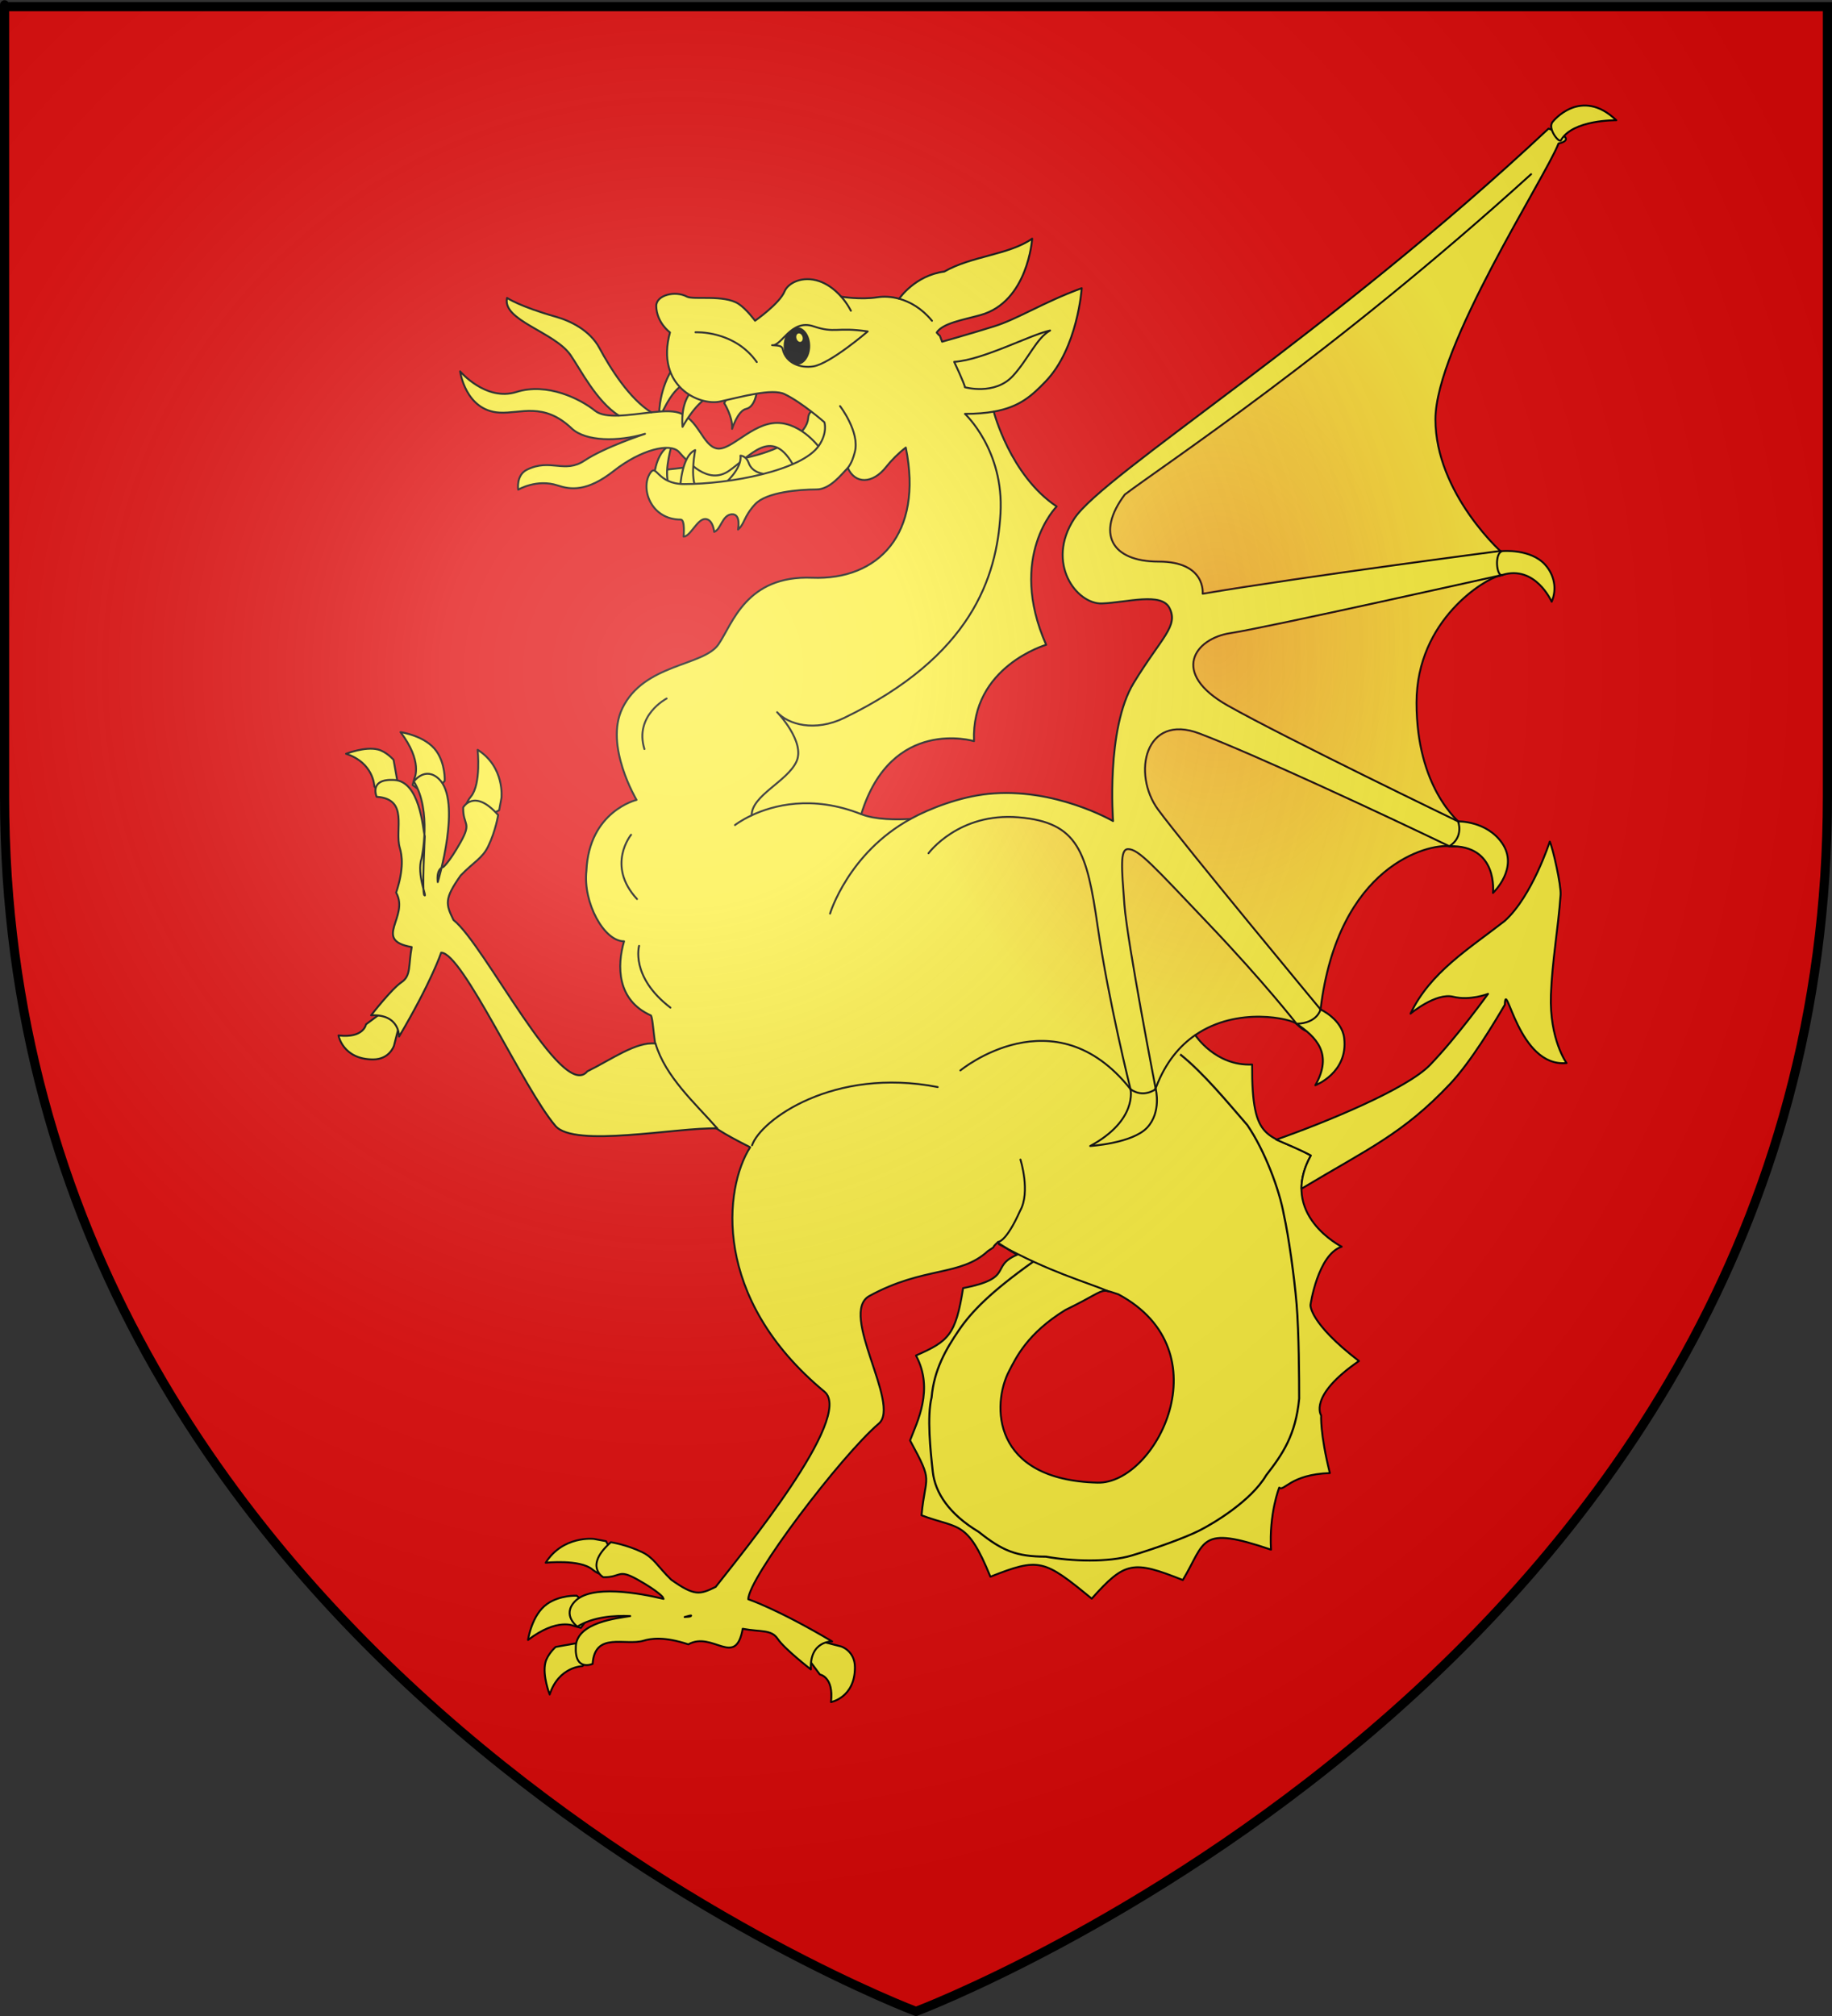
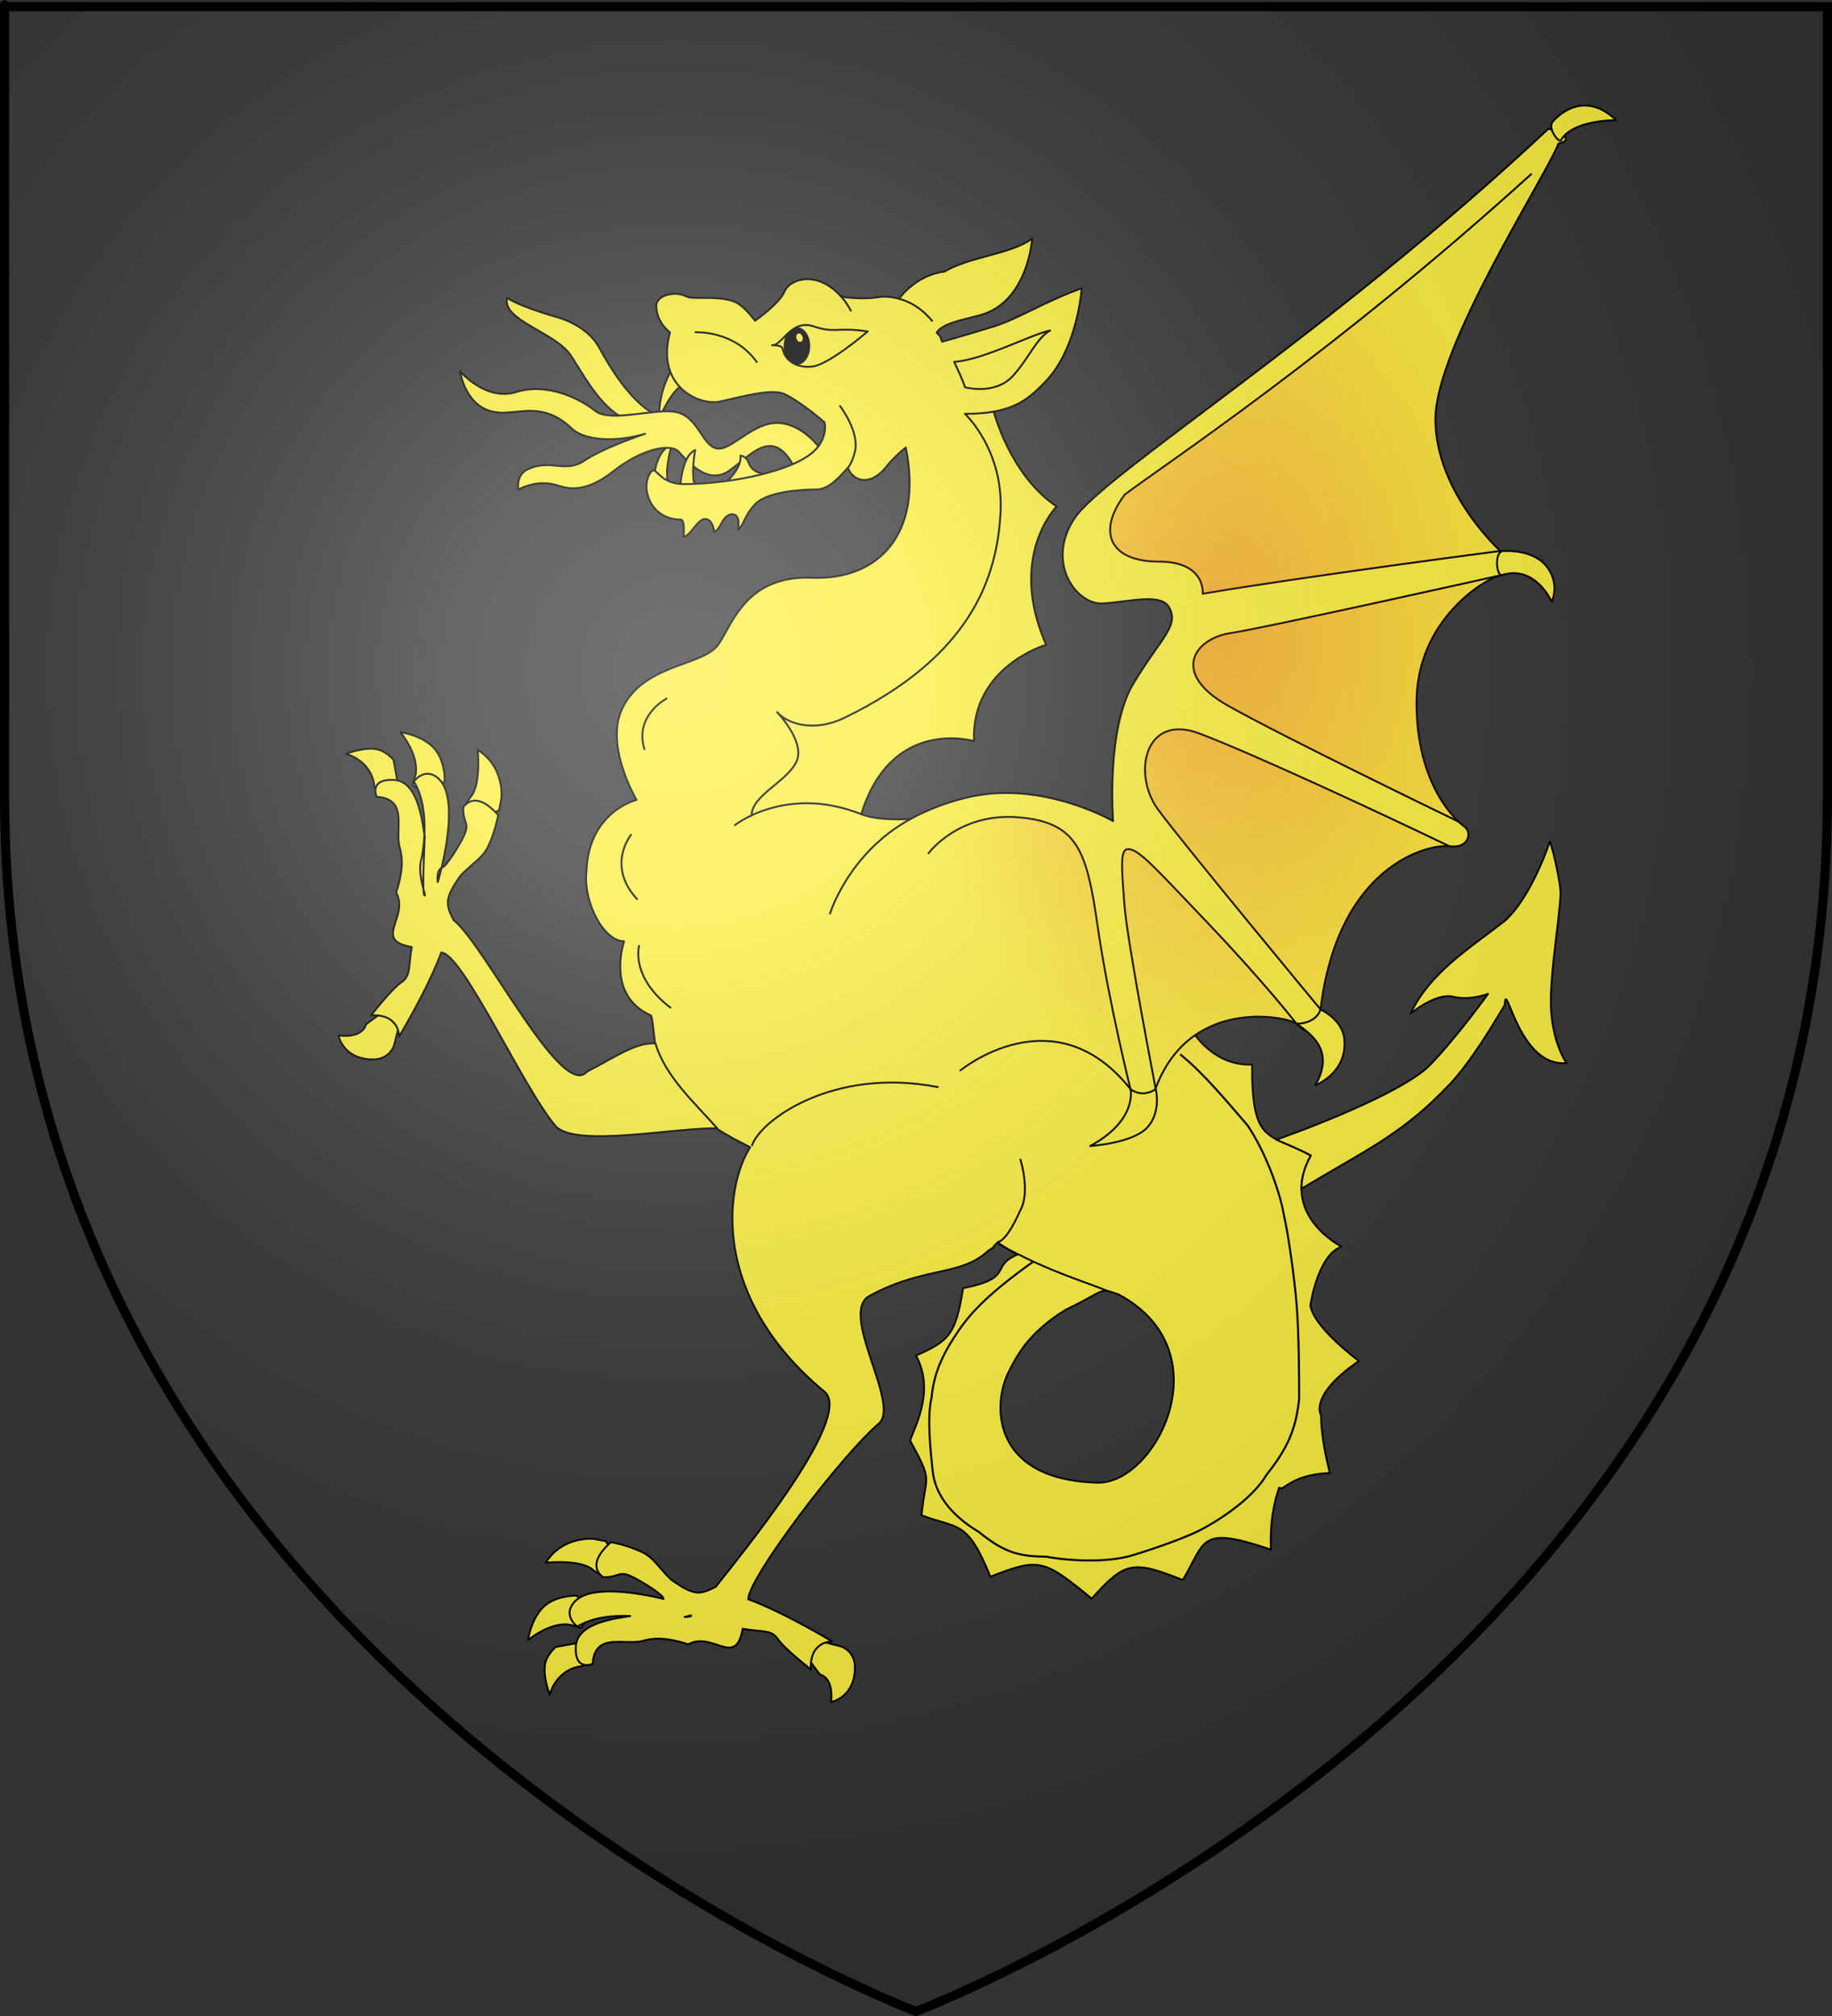
<svg xmlns="http://www.w3.org/2000/svg" xmlns:ns1="http://sodipodi.sourceforge.net/DTD/sodipodi-0.dtd" xmlns:ns2="http://www.inkscape.org/namespaces/inkscape" xmlns:ns4="http://ns.adobe.com/AdobeIllustrator/10.0/" xmlns:xlink="http://www.w3.org/1999/xlink" height="660" width="600" version="1.0" id="svg2" ns1:version="0.32" ns2:version="0.45.1" ns1:docname="Blason_ville_fr_Pérouges_(Ain).svg" ns1:docbase="\Users\Augustin\Documents\heral\communes\Ain" ns2:export-filename="/Users/Augustin/Documents/temp/tyty.png" ns2:export-xdpi="144" ns2:export-ydpi="144" ns2:output_extension="org.inkscape.output.svg.inkscape">
  <rect width="100%" height="100%" fill="#333333" stroke="none" />
  <ns1:namedview ns2:window-height="712" ns2:window-width="1024" ns2:pageshadow="2" ns2:pageopacity="0.0" guidetolerance="10.0" gridtolerance="10.0" objecttolerance="10.0" borderopacity="1.0" bordercolor="#666666" pagecolor="#ffffff" id="base" showgrid="false" height="660px" ns2:zoom="0.44547727" ns2:cx="203.55517" ns2:cy="388.25249" ns2:window-x="184" ns2:window-y="-8" ns2:current-layer="layer4" />
  <desc id="desc4">Flag of Canton of Valais (Wallis)</desc>
  <defs id="defs6">
    <linearGradient id="linearGradient2893">
      <stop style="stop-color:white;stop-opacity:0.314;" offset="0" id="stop2895" />
      <stop id="stop2897" offset="0.19" style="stop-color:white;stop-opacity:0.251;" />
      <stop style="stop-color:#6b6b6b;stop-opacity:0.125;" offset="0.6" id="stop2901" />
      <stop style="stop-color:black;stop-opacity:0.125;" offset="1" id="stop2899" />
    </linearGradient>
    <radialGradient ns2:collect="always" xlink:href="#linearGradient2893" id="radialGradient3163" gradientUnits="userSpaceOnUse" gradientTransform="matrix(1.353,0,0,1.349,-77.629,-85.747)" cx="221.445" cy="226.331" fx="221.445" fy="226.331" r="300" />
    <linearGradient id="linearGradient4050">
      <stop id="stop4052" offset="0" style="stop-color:#e80000;stop-opacity:0.276;" />
      <stop id="stop4054" offset="1" style="stop-color:red;stop-opacity:0;" />
    </linearGradient>
    <radialGradient ns2:collect="always" xlink:href="#linearGradient4050" id="radialGradient5462" gradientUnits="userSpaceOnUse" gradientTransform="matrix(2.015,0,0,2.932,-839.917,-1201.384)" cx="165.666" cy="433.922" fx="165.666" fy="433.922" r="86.885" />
  </defs>
  <g ns2:groupmode="layer" id="layer3" ns2:label="Fond écu" style="display:inline" ns1:insensitive="true">
-     <path id="path2855" style="fill:#e20909;fill-opacity:1;fill-rule:evenodd;stroke:none;stroke-width:1px;stroke-linecap:butt;stroke-linejoin:miter;stroke-opacity:1" d="M 300,658.5 C 300,658.5 598.5,546.18 598.5,260.728 C 598.5,-24.723 598.5,2.176 598.5,2.176 L 1.5,2.176 L 1.5,260.728 C 1.5,546.18 300,658.5 300,658.5 z " ns1:nodetypes="cccccc" />
-   </g>
+     </g>
  <g ns2:groupmode="layer" id="layer4" ns2:label="Meubles">
    <g id="g5513" transform="matrix(-0.588,0,0,0.588,100.927,165.192)">
      <path id="path7241" d="M -276.202,639.514 L -285.024,651.383 C -285.024,651.383 -292.869,652.605 -291.202,666.726 C -291.202,666.726 -304.536,664.314 -304.536,647.435 C -304.536,638.134 -296.865,635.77 -296.865,635.77 L -285.869,632.967 L -276.202,639.514 z " ns4:knockout="Off" style="fill:#fcef3c;stroke:#000000;stroke-width:1.062;stroke-linecap:round;stroke-linejoin:round;stroke-miterlimit:4;stroke-dasharray:none" />
      <path id="path7243" d="M -158.245,641.963 L -152.715,646.738 C -152.715,646.738 -139.59,646.921 -134.516,662.518 C -134.516,662.518 -130.374,652.003 -132.125,644.776 C -133.267,640.057 -137.869,636.022 -137.869,636.022 L -148.537,634.116 L -155.544,636.395 L -158.245,641.963 z " ns4:knockout="Off" style="fill:#fcef3c;stroke:#000000;stroke-width:1.062;stroke-linecap:round;stroke-linejoin:round;stroke-miterlimit:4;stroke-dasharray:none" />
      <path id="path7245" d="M -165.908,577.152 L -159.106,575.883 C -159.106,575.883 -141.911,573.905 -132.302,589.144 C -132.302,589.144 -151.285,587.103 -158.285,592.876 C -165.283,598.649 -167.715,593.718 -167.715,593.718 L -168.782,582.63 L -165.908,577.152 z " ns4:knockout="Off" style="fill:#fcef3c;stroke:#000000;stroke-width:1.062;stroke-linecap:round;stroke-linejoin:round;stroke-miterlimit:4;stroke-dasharray:none" />
      <path id="path7247" d="M -122.467,632.145 C -122.467,632.145 -124.414,618.187 -133.083,612.093 C -140.254,607.051 -149.575,607.496 -149.575,607.496 L -156.711,613.919 L -154.425,622.012 L -151.884,625.404 L -148.085,624.355 C -148.084,624.355 -138.845,619.615 -122.467,632.145 z " ns4:knockout="Off" style="fill:#fcef3c;stroke:#000000;stroke-width:1.062;stroke-linecap:round;stroke-linejoin:round;stroke-miterlimit:4;stroke-dasharray:none" />
-       <path id="path7249" d="M -192.368,-18.726 C -192.368,-18.726 -228.267,-22.045 -247.239,-26.87 C -266.21,-31.695 -277.885,-40.14 -278.469,-47.982 C -279.053,-55.824 -287.808,-50.998 -287.808,-50.998 L -293.938,-42.252 L -284.014,-19.33 L -242.277,-6.965 L -206.086,-3.948 L -192.951,-11.79 L -192.368,-18.726 z " ns4:knockout="Off" style="fill:#fcef3c;stroke:#000000;stroke-width:1.062;stroke-linecap:round;stroke-linejoin:round;stroke-miterlimit:4;stroke-dasharray:none" />
      <path id="path7251" d="M -192.843,-17.054 C -192.843,-17.054 -194.252,-30.708 -202.533,-33.256 C -202.533,-33.256 -198.481,-19.967 -200.418,-12.684 C -202.216,-5.931 -198.833,-11.409 -198.833,-11.409 L -192.843,-17.054 z " ns4:knockout="Off" style="fill:#fcef3c;stroke:#000000;stroke-width:1.062;stroke-linecap:round;stroke-linejoin:round;stroke-miterlimit:4;stroke-dasharray:none" />
      <path id="path7253" d="M -202.709,-75.31 C -202.709,-75.31 -194.958,-64.024 -195.486,-47.457 C -195.486,-47.457 -201.828,-63.66 -209.052,-66.754 L -202.709,-75.31 z " ns4:knockout="Off" style="fill:#fcef3c;stroke:#000000;stroke-width:1.062;stroke-linecap:round;stroke-linejoin:round;stroke-miterlimit:4;stroke-dasharray:none" />
      <path id="path7255" d="M -269.68,-22.828 C -257.909,-43.1 -246.14,-26.883 -234.369,-18.774 C -222.599,-10.666 -211.482,-23.842 -206.577,-29.248 C -201.672,-34.655 -185.326,-30.599 -170.286,-18.774 C -155.246,-6.949 -146.091,-8.3 -138.898,-10.666 C -127.319,-14.472 -116.992,-8.301 -116.992,-8.301 C -116.992,-8.301 -115.684,-16.41 -121.896,-19.451 C -135.021,-25.875 -142.821,-17.087 -153.939,-24.518 C -165.055,-31.952 -187.615,-39.386 -187.615,-39.386 C -172.902,-34.994 -154.593,-34.994 -146.746,-42.426 C -131.052,-57.291 -118.3,-50.534 -106.532,-51.209 C -87.572,-52.297 -84.626,-74.185 -84.626,-74.185 C -84.626,-74.185 -99.012,-57.291 -116.014,-62.697 C -133.015,-68.103 -151.45,-58.954 -159.825,-52.223 C -162.716,-49.9 -167.515,-49.348 -173.047,-49.54 C -160.487,-57.576 -151.816,-75.038 -146.093,-83.306 C -137.227,-96.118 -107.839,-102.566 -110.781,-115.067 C -110.781,-115.067 -117.647,-110.337 -137.917,-104.592 C -146.121,-102.268 -156.942,-97.056 -162.281,-87.085 C -168.127,-76.174 -178.985,-58.785 -191.146,-51.367 C -197.095,-52.016 -202.55,-52.333 -206.25,-51.209 C -217.367,-47.83 -219.656,-32.965 -227.503,-31.276 C -235.349,-29.587 -247.119,-45.465 -261.179,-45.465 C -275.238,-45.465 -285.374,-30.937 -285.374,-30.937 L -280.773,-23.757 L -271.358,-20.819 L -269.68,-22.828 z " ns4:knockout="Off" style="fill:#fcef3c;stroke:#000000;stroke-width:1.062;stroke-linecap:round;stroke-linejoin:round;stroke-miterlimit:4;stroke-dasharray:none" />
      <path id="path7257" d="M -207.289,-10.319 C -207.289,-10.319 -208.171,-27.25 -215.57,-30.344 C -215.57,-30.344 -212.928,-16.873 -215.57,-10.319 L -209.052,-9.044 L -207.289,-10.319 z " ns4:knockout="Off" style="fill:#fcef3c;stroke:#000000;stroke-width:1.062;stroke-linecap:round;stroke-linejoin:round;stroke-miterlimit:4;stroke-dasharray:none" />
      <path id="path7259" d="M -231.778,-11.411 C -231.778,-11.411 -241.819,-19.968 -240.762,-27.25 C -240.762,-27.25 -243.933,-27.25 -245.342,-23.246 C -247.421,-17.337 -254.328,-17.056 -254.328,-17.056 L -250.629,-12.14 L -231.778,-11.411 z " ns4:knockout="Off" style="fill:#fcef3c;stroke:#000000;stroke-width:1.062;stroke-linecap:round;stroke-linejoin:round;stroke-miterlimit:4;stroke-dasharray:none" />
-       <path id="path7261" d="M -213.632,-63.114 C -213.632,-63.114 -207.289,-57.47 -208.522,-43.269 C -208.522,-43.269 -215.746,-56.741 -223.144,-59.837 L -219.269,-62.749 L -213.632,-63.114 z " ns4:knockout="Off" style="fill:#fcef3c;stroke:#000000;stroke-width:1.062;stroke-linecap:round;stroke-linejoin:round;stroke-miterlimit:4;stroke-dasharray:none" />
-       <path id="path7263" d="M -231.723,-56.494 C -231.723,-56.494 -236.529,-49.026 -236.126,-42.161 C -236.126,-42.161 -239.262,-52.246 -243.924,-53.269 C -248.994,-54.383 -249.884,-62.829 -249.884,-62.829 L -234.983,-61.98 L -231.723,-56.494 z " ns4:knockout="Off" style="fill:#fcef3c;stroke:#000000;stroke-width:1.062;stroke-linecap:round;stroke-linejoin:round;stroke-miterlimit:4;stroke-dasharray:none" />
      <path ns1:nodetypes="cccccccccccccccsccscccscssccsscssccscscsccccscscsccccccccsccsccccccccccsccscccssccccccccccccsccccccccscsscsssccccsscccscc" id="path7265" d="M -690.863,-209.315 C -568.925,-94.944 -442.9,-16.906 -426.724,7.805 C -410.546,32.517 -428.028,55.601 -442.155,55.055 C -456.15,54.515 -475.111,48.707 -479.688,57.491 C -484.987,67.664 -475.247,73.929 -459.772,99.367 C -444.3,124.804 -448.324,176.219 -448.324,176.219 C -448.324,176.219 -415.602,157.219 -378.721,161.076 C -362.94,162.725 -346.192,169.172 -335.498,175.035 C -327.741,175.486 -315.948,175.502 -308.072,172.37 C -306.587,126.215 -364.04,122.593 -364.04,122.593 C -362.366,81.06 -403.508,70.926 -403.508,70.926 C -381.738,21.606 -406.148,1.589 -406.148,1.589 C -380.191,-15.716 -381.885,-51.763 -381.885,-51.763 C -396.458,-54.356 -403.182,-60.732 -410.655,-68.454 C -428.678,-87.081 -430.866,-120.486 -430.866,-120.486 C -409.294,-112.591 -395.508,-103.437 -381.93,-99.195 C -368.353,-94.952 -353.093,-90.679 -353.093,-90.679 C -350.758,-96.513 -353.173,-92.023 -350.088,-95.779 C -353.438,-100.971 -364.371,-102.733 -374.419,-105.502 C -401.029,-112.835 -403.257,-148.061 -403.257,-148.061 C -390.529,-139.063 -369.42,-138.432 -354.322,-129.731 C -337.91,-127.593 -329.171,-114.611 -329.171,-114.611 C -324.704,-115.835 -320.496,-115.958 -317.131,-115.431 C -307.635,-113.944 -296.919,-115.749 -296.919,-115.749 C -292.846,-120.34 -288.609,-123.05 -284.602,-124.407 C -275.357,-127.538 -267.332,-123.468 -265.35,-118.687 C -262.508,-111.834 -248.916,-102.36 -248.916,-102.36 C -248.916,-102.36 -244.11,-108.917 -239.721,-111.764 C -231.561,-117.058 -214.506,-113.882 -210.997,-115.772 C -204.439,-119.304 -193.731,-116.639 -193.881,-110.466 C -194.105,-101.172 -201.529,-95.87 -201.529,-95.87 C -193.317,-65.848 -217.896,-54.846 -229.388,-57.365 C -241.562,-60.033 -258.38,-64.843 -265.372,-61.486 C -275.074,-56.829 -287.541,-45.843 -287.541,-45.843 C -287.541,-45.843 -289.432,-40.163 -284.514,-32.886 C -275.055,-18.885 -234.735,-11.413 -209.472,-11.413 C -194.31,-11.413 -194.129,-22.974 -190.535,-17.607 C -184.85,-9.122 -190.777,8.352 -207.515,8.352 C -210.041,8.352 -209.108,17.825 -209.108,17.825 C -212.898,17.825 -216.682,8.033 -221.103,8.033 C -225.524,8.033 -226.156,15.206 -226.156,15.206 C -229.946,13.9 -230.575,5.741 -235.943,5.414 C -241.311,5.087 -239.425,13.908 -239.425,13.908 C -243.214,10.644 -242.579,6.711 -248.894,-0.142 C -255.21,-6.993 -273.539,-8.407 -283.012,-8.407 C -290.777,-8.407 -297.047,-16.877 -300.583,-20.408 C -304.555,-11.43 -314.336,-11.24 -322.024,-21.068 C -324.69,-24.477 -329.009,-28.835 -332.881,-31.748 C -342.66,16.378 -317.506,42.176 -280.713,40.732 C -243.921,39.288 -236.462,66.252 -228.546,77.803 C -220.136,90.072 -187.099,88.392 -174.989,113.417 C -164.877,134.315 -182.91,164.423 -182.91,164.423 C -182.91,164.423 -156.381,170.724 -154.983,203.931 C -153.008,221.571 -164.799,243.247 -175.945,243.142 C -171.95,256.743 -171.857,275.91 -190.922,284.449 C -192.99,287.897 -191.999,317.419 -203.85,321.884 C -223.416,342.611 -214.774,341.977 -246.185,357.816 C -231.736,380.481 -224.46,441.611 -287.564,493.895 C -304.455,507.89 -240.447,585.304 -226.975,602.603 C -218.141,606.904 -215.255,607.853 -202.189,598.573 C -194.698,591.323 -192.635,586.435 -185.96,583.225 C -177.252,579.037 -168.594,577.715 -168.594,577.715 C -153.447,591.133 -164.383,597.206 -164.383,597.206 C -174.665,597.373 -172.163,592.164 -183.707,598.664 C -195.251,605.163 -197.523,608.319 -197.523,608.319 C -197.626,608.675 -197.775,608.992 -197.955,609.275 C -184.445,606.038 -157.515,601.123 -148.473,610.778 C -141.307,618.43 -149.93,624.714 -149.93,624.714 C -158.732,619.257 -170.432,618.443 -179.382,618.839 C -172.514,620.03 -149.853,622.196 -149.088,635.644 C -148.271,649.989 -158.442,645.458 -158.442,645.458 C -159.667,627.317 -176.614,635.59 -186.848,632.547 C -190.892,631.344 -198.235,630.118 -211.748,634.596 C -225.261,627.002 -238.133,648.043 -242.02,625.92 C -252.432,627.845 -257.943,626.152 -261.617,631.636 C -265.291,637.12 -280.008,648.555 -280.008,648.555 C -279.192,632.521 -291.843,632.957 -291.843,632.957 C -261.307,614.862 -245.138,609.48 -245.138,609.48 C -245.138,597.655 -296.802,529.632 -317.859,511.656 C -330.294,501.041 -295.244,450.092 -312.647,440.588 C -342.945,424.041 -363.234,429.854 -378.607,415.609 C -384.205,411.97 -379.634,414.865 -383.956,410.827 C -389.857,414.562 -390.639,415.124 -390.557,415.108 C -390.269,414.955 -389.655,414.552 -394.881,417.681 C -379.483,424.209 -393.671,430.613 -364.792,436.262 C -360.648,462.485 -356.694,465.775 -338.548,473.766 C -348.69,492.67 -339.125,510.815 -335.248,521.061 C -348.6,545.496 -343.779,539.449 -341.644,562.731 C -362.239,570.569 -366.969,564.932 -379.996,596.933 C -407.132,586.246 -409.723,587.179 -436.443,609.138 C -454.973,588.342 -459.465,587.759 -487.176,598.778 C -500.108,577.227 -495.806,568.099 -536.294,581.859 C -535.134,561.789 -540.869,547.315 -540.869,547.315 C -543.615,549.681 -547.026,539.959 -569.07,539.232 C -563.574,517.211 -564.222,507.125 -564.222,507.125 C -564.222,507.125 -556.801,496.397 -585.275,476.84 C -557.379,455.408 -558.281,445.621 -558.281,445.621 C -558.281,445.621 -562.31,417.612 -575.67,413.172 C -575.67,413.172 -540.19,395.435 -558.488,362.411 C -534.893,349.479 -525.517,356.665 -525.779,311.751 C -505.329,312.735 -494.096,295.379 -494.096,295.379 C -517.778,279.072 -547.942,286.432 -550.52,289.094 C -561.473,300.408 -563.176,286.916 -563.88,281.101 C -573.639,200.317 -624.368,188.793 -635.622,190.246 C -646.876,191.698 -648.284,182.245 -644.066,179.338 C -639.847,176.43 -617.345,156.814 -617.345,110.297 C -617.345,63.78 -656.016,41.253 -663.049,39.798 C -670.081,38.344 -674.3,33.257 -669.376,30.349 C -664.453,27.44 -627.883,-6.734 -627.883,-47.437 C -627.883,-88.138 -688.842,-181.636 -696.439,-201.026 C -708.28,-203.817 -690.863,-209.315 -690.863,-209.315 z M -443.794,437.742 C -445.563,437.697 -447.449,438.441 -451.328,439.723 C -510.385,471.367 -472.031,545.413 -439.675,544.56 C -380.399,542.998 -380.779,500.784 -390.443,482.35 C -394.38,474.84 -400.57,461.434 -421.785,448.399 C -437.462,440.792 -440.418,437.828 -443.794,437.742 z M -213.205,618.52 C -213.395,618.535 -213.394,618.643 -213.136,618.884 C -212.871,619.133 -211.578,619.287 -209.677,619.362 C -211.496,618.877 -212.808,618.487 -213.205,618.52 z " style="fill:#fcef3c;fill-opacity:1;stroke:#000000;stroke-width:1.062;stroke-linecap:round;stroke-linejoin:round;stroke-miterlimit:4;stroke-dasharray:none" />
      <path id="path7267" d="M -308.068,172.38 C -324.815,117.868 -370.869,131.712 -370.869,131.712 C -369.195,90.179 -411.061,78.065 -411.061,78.065 C -389.289,28.744 -416.921,1.055 -416.921,1.055 C -390.965,-16.249 -381.873,-51.759 -381.873,-51.759 C -377.357,-50.956 -372.089,-50.518 -365.814,-50.518 C -365.814,-50.518 -387.665,-30.427 -385.618,5.019 C -383.569,40.466 -369.521,84.405 -298.582,118.765 C -282.199,126.701 -267.353,122.467 -261.209,115.591 C -261.209,115.591 -277.081,131.991 -271.961,143.102 C -266.84,154.213 -247.023,161.902 -247.023,173.01 C -258.664,167.562 -280.478,161.411 -308.068,172.38 z " ns4:knockout="Off" style="fill:#fcef3c;stroke:#000000;stroke-width:1.062;stroke-linecap:round;stroke-linejoin:round;stroke-miterlimit:4;stroke-dasharray:none" />
      <path id="path7269" d="M -191.147,-51.368 C -185.185,-50.72 -178.728,-49.739 -173.046,-49.542" ns4:knockout="Off" style="fill:#fcef3c;stroke:#000000;stroke-width:1.062;stroke-linecap:round;stroke-linejoin:round;stroke-miterlimit:4;stroke-dasharray:none" />
      <path id="path7271" d="M -247.248,356.741 C -251.967,342.713 -292.667,312.992 -350.644,324.307" ns4:knockout="Off" style="fill:none;stroke:#000000;stroke-width:1.062;stroke-linecap:round;stroke-linejoin:round;stroke-miterlimit:4;stroke-dasharray:none" ns1:nodetypes="cc" />
      <path id="path7273" d="M -384.789,411.841 C -413.625,427.58 -432.024,432.336 -445.804,438.06" ns4:knockout="Off" style="fill:none;stroke:#000000;stroke-width:1.062;stroke-linecap:round;stroke-linejoin:round;stroke-miterlimit:4;stroke-dasharray:none" ns1:nodetypes="cc" />
      <path id="path7275" d="M -237.732,178.437 C -237.732,178.437 -241.029,175.818 -247.023,173.011" ns4:knockout="Off" style="fill:none;stroke:#000000;stroke-width:1.062;stroke-linecap:round;stroke-linejoin:round;stroke-miterlimit:4;stroke-dasharray:none" />
      <path id="path7277" d="M -290.685,227.721 C -290.685,227.721 -300.837,194.049 -335.49,175.044" ns4:knockout="Off" style="fill:none;stroke:#000000;stroke-width:1.062;stroke-linecap:round;stroke-linejoin:round;stroke-miterlimit:4;stroke-dasharray:none" />
      <path id="path7279" d="M -363.275,315.057 C -363.275,315.057 -415.564,271.837 -458.028,325.463 C -462.148,330.666 -469.466,331.931 -472.445,323.968 C -477.702,310.386 -485.466,301.308 -494.09,295.371" ns4:knockout="Off" style="fill:none;stroke:#000000;stroke-width:1.062;stroke-linecap:round;stroke-linejoin:round;stroke-miterlimit:4;stroke-dasharray:none" />
      <path ns1:nodetypes="ccc" id="path7281" d="M -396.734,364.686 C -396.734,364.686 -402.471,382.746 -396.521,393.24 C -388.601,410.953 -384.296,410.489 -384.296,410.489" ns4:knockout="Off" style="fill:none;stroke:#000000;stroke-width:1.062;stroke-linecap:round;stroke-linejoin:round;stroke-miterlimit:4;stroke-dasharray:none" />
      <path id="path7283" d="M -300.573,-20.4 C -302.752,-23.183 -303.732,-26.39 -304.491,-29.299 C -307.377,-40.381 -296.251,-54.84 -296.251,-54.84" ns4:knockout="Off" style="fill:#fcef3c;stroke:#000000;stroke-width:1.062;stroke-linecap:round;stroke-linejoin:round;stroke-miterlimit:4;stroke-dasharray:none" />
      <path id="path7285" d="M -296.921,-115.751 C -300.395,-111.835 -302.29,-107.92 -302.29,-107.92" ns4:knockout="Off" style="fill:none;stroke:#000000;stroke-width:1.062;stroke-linecap:round;stroke-linejoin:round;stroke-miterlimit:4;stroke-dasharray:none" />
      <path id="path7287" d="M -347.469,-102.336 C -341.793,-109.245 -335.226,-112.949 -329.161,-114.612" ns4:knockout="Off" style="fill:none;stroke:#000000;stroke-width:1.062;stroke-linecap:round;stroke-linejoin:round;stroke-miterlimit:4;stroke-dasharray:none" />
      <path ns1:nodetypes="ccccsc" id="path7289" d="M -258.394,-88.752 C -263.742,-88.021 -268.888,-103.476 -281.416,-99.266 C -293.719,-95.132 -293.888,-98.996 -311.666,-96.413 C -311.666,-96.413 -290.91,-78.539 -281.416,-76.957 C -274.472,-75.8 -266.105,-78.539 -264.31,-86.569 C -263.802,-88.838 -260.844,-88.489 -258.394,-88.752 z " ns4:knockout="Off" style="fill:none;stroke:#000000;stroke-width:1.062;stroke-linecap:round;stroke-linejoin:round;stroke-miterlimit:4;stroke-dasharray:none" />
      <path ns1:nodetypes="ccccc" id="path7291" d="M -413.262,-96.927 C -402.332,-94.617 -375.956,-80.51 -359.829,-79.47 C -359.829,-79.47 -365.783,-66.905 -365.783,-65.341 C -365.783,-65.341 -382.414,-60.655 -392.493,-71.592 C -401.099,-80.929 -405.703,-92.76 -413.262,-96.927 z " ns4:knockout="Off" style="fill:none;stroke:#000000;stroke-width:1.062;stroke-linecap:round;stroke-linejoin:round;stroke-miterlimit:4;stroke-dasharray:none" />
      <path id="path7293" d="M -272.235,-98.8 C -272.192,-98.8 -272.151,-98.793 -272.108,-98.791 C -269.844,-97.705 -267.915,-96.025 -266.199,-94.343 C -265.348,-92.633 -264.845,-90.551 -264.845,-88.299 C -264.845,-86.081 -265.333,-84.027 -266.158,-82.332 C -267.637,-80.207 -269.738,-78.715 -272.116,-77.808 C -272.156,-77.807 -272.194,-77.799 -272.234,-77.799 C -276.315,-77.799 -279.623,-82.501 -279.623,-88.3 C -279.623,-94.1 -276.316,-98.8 -272.235,-98.8 z M -274.418,-90.662 C -273.513,-90.332 -272.439,-91.086 -272.022,-92.347 C -271.605,-93.608 -272.001,-94.896 -272.908,-95.227 C -273.815,-95.556 -274.888,-94.803 -275.305,-93.542 C -275.723,-92.281 -275.325,-90.993 -274.418,-90.662 z " ns4:knockout="Off" />
      <path id="path7295" d="M -249.866,-79.35 C -237.315,-97.145 -215.718,-95.939 -215.718,-95.939" ns4:knockout="Off" style="fill:none;stroke:#000000;stroke-width:1.062;stroke-linecap:round;stroke-linejoin:round;stroke-miterlimit:4;stroke-dasharray:none" />
      <path id="path7297" d="M -693.297,-213.244 C -693.297,-213.244 -708.848,-232.878 -728.621,-213.977 C -728.621,-213.977 -704.361,-214.429 -697.773,-202.828 C -696.79,-201.096 -689.901,-209.677 -693.297,-213.244 z " ns4:knockout="Off" style="fill:#fcef3c;stroke:#000000;stroke-width:1.062;stroke-linecap:round;stroke-linejoin:round;stroke-miterlimit:4;stroke-dasharray:none" />
      <path id="path7299" d="M -665.343,25.886 C -665.343,25.886 -680.98,24.53 -688.998,33.482 C -694.093,39.168 -695.674,46.98 -692.627,54.106 C -692.627,54.106 -683.602,33.435 -665.04,39.191 C -661.832,40.185 -660.531,26.549 -665.343,25.886 z " ns4:knockout="Off" style="fill:#fcef3c;stroke:#000000;stroke-width:1.062;stroke-linecap:round;stroke-linejoin:round;stroke-miterlimit:4;stroke-dasharray:none" />
-       <path id="path7301" d="M -635.621,190.231 C -663.064,189.355 -659.926,216.242 -659.926,216.242 C -659.926,216.242 -674.662,202.312 -664.944,188.383 C -656.291,175.979 -640.491,176.398 -640.491,176.398 C -640.491,176.398 -643.917,184.953 -635.621,190.231 z " ns4:knockout="Off" style="fill:#fcef3c;stroke:#000000;stroke-width:1.062;stroke-linecap:round;stroke-linejoin:round;stroke-miterlimit:4;stroke-dasharray:none" />
      <path id="path7303" d="M -550.517,289.079 C -561.305,296.319 -571.021,305.662 -560.971,323.314 C -560.971,323.314 -579.392,316.394 -577.048,297.012 C -575.776,286.506 -563.88,281.085 -563.88,281.085 C -563.88,281.085 -562.166,288.762 -550.517,289.079 z " ns4:knockout="Off" style="fill:#fcef3c;stroke:#000000;stroke-width:1.062;stroke-linecap:round;stroke-linejoin:round;stroke-miterlimit:4;stroke-dasharray:none" />
      <path id="path7305" d="M -458.028,325.463 C -458.028,325.463 -462.207,342.718 -435.58,357.131 C -435.58,357.131 -459.065,355.662 -467.278,346.91 C -475.393,338.262 -472.097,325.421 -472.097,325.421 C -472.097,325.421 -465.261,330.747 -458.028,325.463 z " ns4:knockout="Off" style="fill:#fcef3c;stroke:#000000;stroke-width:1.062;stroke-linecap:round;stroke-linejoin:round;stroke-miterlimit:4;stroke-dasharray:none" />
      <path id="path7307" d="M -345.521,194.15 C -345.521,194.15 -362.229,171.361 -395.641,174.124 C -429.054,176.886 -433.734,193.459 -439.747,234.894 C -445.76,276.33 -458.026,325.463 -458.026,325.463" ns4:knockout="Off" style="fill:none;stroke:#000000;stroke-width:1.062;stroke-linecap:round;stroke-linejoin:round;stroke-miterlimit:4;stroke-dasharray:none" />
      <path id="path7309" d="M -472.097,325.422 C -472.097,325.422 -456.164,243.185 -454.643,222.744 C -453.122,202.304 -452.107,191.835 -456.672,191.822 C -462.578,191.806 -470.876,201.256 -501.812,233.75 C -532.749,266.243 -550.517,289.079 -550.517,289.079" ns4:knockout="Off" style="fill:none;stroke:#000000;stroke-width:1.062;stroke-linecap:round;stroke-linejoin:round;stroke-miterlimit:4;stroke-dasharray:none" />
      <path id="path7311" d="M -563.88,281.084 C -563.88,281.084 -488.016,189.669 -473.409,169.81 C -458.803,149.95 -466.038,115.939 -496.404,127.458 C -526.771,138.976 -596.873,171.577 -635.624,190.23" ns4:knockout="Off" style="fill:none;stroke:#000000;stroke-width:1.062;stroke-linecap:round;stroke-linejoin:round;stroke-miterlimit:4;stroke-dasharray:none" />
      <path id="path7313" d="M -640.494,176.397 C -640.494,176.397 -544.488,130.077 -512.277,111.921 C -480.067,93.765 -493.732,74.6 -513.743,71.574 C -533.753,68.549 -665.04,39.19 -665.04,39.19" ns4:knockout="Off" style="fill:none;stroke:#000000;stroke-width:1.062;stroke-linecap:round;stroke-linejoin:round;stroke-miterlimit:4;stroke-dasharray:none" />
      <path id="path7315" d="M -664.377,25.774 C -664.377,25.774 -554.362,40.098 -498.243,49.629 C -498.243,49.629 -500.248,31.731 -473.726,31.731 C -447.204,31.731 -438.746,15.844 -454.89,-5.604 C -476.284,-21.802 -571.147,-84.163 -681.168,-183.95" ns4:knockout="Off" style="fill:none;stroke:#000000;stroke-width:1.062;stroke-linecap:round;stroke-linejoin:round;stroke-miterlimit:4;stroke-dasharray:none" ns1:nodetypes="ccscc" />
      <path id="path7317" d="M -199.656,107.991 C -199.656,107.991 -181.515,117.364 -187.287,136.11" ns4:knockout="Off" style="fill:none;stroke:#000000;stroke-width:1.062;stroke-linecap:round;stroke-linejoin:round;stroke-miterlimit:4;stroke-dasharray:none" />
      <path id="path7319" d="M -179.866,183.828 C -179.866,183.828 -165.848,200.871 -183.164,219.617" ns4:knockout="Off" style="fill:none;stroke:#000000;stroke-width:1.062;stroke-linecap:round;stroke-linejoin:round;stroke-miterlimit:4;stroke-dasharray:none" />
      <path ns1:nodetypes="cc" id="path7321" d="M -184.331,245.692 C -184.331,245.692 -179.315,262.871 -201.776,280.088" ns4:knockout="Off" style="fill:none;stroke:#000000;stroke-width:1.062;stroke-linecap:round;stroke-linejoin:round;stroke-miterlimit:4;stroke-dasharray:none" />
      <path ns1:nodetypes="cscccccccccccc" id="path7323" d="M -403.681,421.633 C -380.179,438.382 -369.544,449.284 -362.493,459.61 C -355.171,470.332 -348.585,481.747 -347.247,497.13 C -344.623,507.634 -346.591,526.672 -347.904,538.489 C -349.216,550.306 -357.091,562.122 -373.495,571.97 C -386.62,582.474 -394.494,585.756 -410.899,585.756 C -425.335,588.382 -445.678,589.039 -458.802,585.1 C -471.925,581.161 -488.331,575.252 -496.205,571.313 C -504.079,567.374 -525.078,554.901 -533.608,540.458 C -542.795,528.641 -550.013,518.138 -551.982,497.786 C -551.982,487.282 -551.869,461.089 -550.557,445.333 C -549.245,429.577 -546.076,407.191 -543.451,395.374 C -540.986,381.541 -532.952,359.923 -523.109,345.48 C -512.226,332.96 -498.83,316.595 -485.706,306.091" style="fill:none;fill-rule:evenodd;stroke:#000000;stroke-width:1.159;stroke-linecap:butt;stroke-linejoin:miter;stroke-opacity:1" />
      <g style="fill:#fcef3c;fill-opacity:1" transform="matrix(0,0.729,0.728,0,-519.897,455.978)" id="g7325">
        <path style="opacity:1;fill:#fcef3c;fill-opacity:1;stroke:#000000;stroke-width:1.458;stroke-linecap:round;stroke-linejoin:round;stroke-miterlimit:4;stroke-dasharray:none;display:inline" ns4:knockout="Off" d="M -240.63,653.604 L -228.519,669.893 C -228.519,669.893 -217.748,671.57 -220.036,690.949 C -220.036,690.949 -201.73,687.639 -201.73,664.475 C -201.73,651.711 -212.262,648.466 -212.262,648.466 L -227.358,644.62 L -240.63,653.604 z " id="path7327" />
        <path style="opacity:1;fill:#fcef3c;fill-opacity:1;stroke:#000000;stroke-width:1.458;stroke-linecap:round;stroke-linejoin:round;stroke-miterlimit:4;stroke-dasharray:none;display:inline" ns4:knockout="Off" d="M -402.583,656.965 L -410.176,663.518 C -410.176,663.518 -428.195,663.77 -435.162,685.174 C -435.162,685.174 -440.849,670.745 -438.446,660.826 C -436.877,654.35 -430.559,648.812 -430.559,648.812 L -415.912,646.196 L -406.291,649.324 L -402.583,656.965 z " id="path7329" />
        <path style="opacity:1;fill:#fcef3c;fill-opacity:1;stroke:#000000;stroke-width:1.458;stroke-linecap:round;stroke-linejoin:round;stroke-miterlimit:4;stroke-dasharray:none;display:inline" ns4:knockout="Off" d="M -392.063,568.021 L -401.401,566.28 C -401.401,566.28 -425.01,563.565 -438.202,584.478 C -438.202,584.478 -412.139,581.678 -402.529,589.601 C -392.92,597.523 -389.581,590.755 -389.581,590.755 L -388.116,575.539 L -392.063,568.021 z " id="path7331" />
        <path style="opacity:1;fill:#fcef3c;fill-opacity:1;stroke:#000000;stroke-width:1.458;stroke-linecap:round;stroke-linejoin:round;stroke-miterlimit:4;stroke-dasharray:none;display:inline" ns4:knockout="Off" d="M -451.705,643.492 C -451.705,643.492 -449.032,624.336 -437.13,615.972 C -427.284,609.054 -414.486,609.664 -414.486,609.664 L -404.69,618.479 L -407.828,629.586 L -411.316,634.241 L -416.533,632.802 C -416.534,632.802 -429.219,626.296 -451.705,643.492 z " id="path7333" />
        <path ns1:nodetypes="cccsccccccccscccsccscccsccc" style="opacity:1;fill:#fcef3c;fill-opacity:1;stroke:#000000;stroke-width:1.458;stroke-linecap:round;stroke-linejoin:round;stroke-miterlimit:4;stroke-dasharray:none;display:inline" ns4:knockout="Off" d="M -192.594,500.615 C -169.404,519.821 -289.711,579.219 -308.207,602.959 C -320.336,608.861 -324.304,610.166 -342.243,597.43 C -352.528,587.481 -355.359,580.774 -364.523,576.368 C -376.479,570.621 -388.37,568.791 -388.37,568.791 C -409.166,587.206 -394.158,595.543 -394.158,595.543 C -380.041,595.772 -383.48,588.614 -367.63,597.534 C -351.78,606.453 -348.65,610.803 -348.65,610.803 C -346.968,616.594 -337.158,614.982 -337.158,614.982 C -337.158,614.982 -399.177,596.232 -415.995,614.182 C -425.833,624.683 -414.007,633.287 -414.007,633.287 C -391.583,619.392 -355.293,627.363 -355.293,627.363 C -342.961,631.418 -324.401,622.654 -327.228,625.298 C -329.21,627.151 -371.973,624.916 -371.973,624.916 C -378.7,626.534 -414.041,628.616 -415.162,648.301 C -416.283,667.988 -402.307,661.747 -402.307,661.747 C -400.625,636.851 -377.355,648.218 -363.305,644.041 C -357.752,642.391 -347.674,640.7 -329.12,646.846 C -310.567,636.424 -292.887,665.297 -287.55,634.936 C -273.255,637.577 -265.688,635.263 -260.644,642.789 C -255.599,650.315 -235.416,666.02 -235.416,666.02 C -236.536,644.015 -219.16,644.595 -219.16,644.595 C -261.085,619.762 -283.279,612.381 -283.279,612.381 C -283.279,596.153 -179.898,549.661 -150.988,524.991 C -133.915,510.423 -150.003,432.012 -149.044,401.132 C -168.374,418.169 -188.516,440.898 -213.892,448.391 C -215.429,463.291 -201.742,481.984 -192.594,500.615 z " id="path7335" />
      </g>
      <path ns1:nodetypes="cssscscccscsscc" id="path2161" d="M -691.568,187.635 C -693.273,191.228 -697.976,212.018 -697.594,217.321 C -696.227,236.264 -692.88,254.235 -692.205,272.956 C -691.311,297.77 -700.907,310.932 -700.907,310.932 C -673.96,313.599 -667.042,262.672 -666.528,278.475 C -660.929,288.065 -647.686,310.25 -635.998,322.602 C -609.574,350.527 -590.502,358.563 -553.247,380.921 C -553.221,375.421 -554.727,369.219 -558.511,362.39 C -552.932,359.332 -543.267,355.339 -539.217,353.576 C -567.288,343.745 -611.983,325.287 -624.803,312.051 C -639.887,296.478 -657.183,272.419 -657.183,272.419 C -657.184,272.419 -647.157,276.372 -637.793,274.031 C -628.114,271.611 -613.998,283.43 -613.998,283.431 C -624.956,260.396 -646.536,247.349 -666.53,231.758 C -681.741,218.051 -691.568,187.635 -691.568,187.635 z " style="fill:#fcef3c;fill-opacity:1;stroke:#000000;stroke-width:1.062;stroke-linecap:round;stroke-linejoin:round;stroke-miterlimit:4;stroke-dasharray:none;display:inline" />
      <path style="fill:url(#radialGradient5462);fill-opacity:1;stroke:none;stroke-width:5.485;stroke-linecap:round;stroke-linejoin:round;stroke-miterlimit:4;stroke-dasharray:none" d="M -681.138,-183.978 L -680.004,-170.116 C -659.477,-133.447 -627.855,-76.817 -627.855,-47.434 C -627.855,-14.096 -652.361,14.861 -663.944,25.847 C -662.615,26.019 -554.013,40.128 -498.237,49.601 C -498.237,49.601 -500.259,31.706 -473.737,31.706 C -447.215,31.707 -438.761,15.853 -454.905,-5.596 C -476.299,-21.793 -571.117,-84.191 -681.138,-183.978 z M -665.015,39.205 C -664.376,39.416 -663.762,39.627 -663.062,39.772 C -656.029,41.226 -617.337,63.764 -617.337,110.28 C -617.337,148.915 -632.837,168.954 -640.514,176.315 L -640.514,176.378 C -640.514,176.378 -544.492,130.075 -512.282,111.919 C -480.072,93.763 -493.72,74.618 -513.731,71.592 C -533.741,68.566 -665.015,39.205 -665.015,39.205 z M -486.081,125.151 C -489.157,125.284 -492.615,126.042 -496.411,127.482 C -526.777,139.001 -596.851,171.587 -635.602,190.241 C -624.348,188.788 -573.624,200.317 -563.865,281.101 C -563.865,281.101 -488.029,189.684 -473.422,169.825 C -460.642,152.447 -464.553,124.216 -486.081,125.151 z M -389.655,173.858 C -390.605,173.852 -391.573,173.884 -392.552,173.921 C -393.564,173.959 -394.594,174.024 -395.639,174.11 C -429.052,176.872 -433.713,193.48 -439.726,234.915 C -445.739,276.35 -458.054,325.461 -458.054,325.461 C -458.054,325.461 -351.621,321.223 -296.495,318.314 C -265.874,287.047 -312.492,221.853 -312.492,221.853 C -324.775,213.661 -360.226,174.045 -389.655,173.858 z M -456.669,191.816 C -462.575,191.799 -470.89,201.287 -501.827,233.781 C -532.764,266.274 -550.513,289.104 -550.513,289.104 C -547.935,286.442 -517.763,279.099 -494.08,295.405 C -494.08,295.405 -499.334,303.436 -509.133,308.259 L -472.099,325.398 C -472.099,325.398 -456.174,243.194 -454.653,222.754 C -453.132,202.314 -452.104,191.829 -456.669,191.816 z " id="path3151" ns1:nodetypes="ccscsscccssccssccscssccssscccccsccccsc" />
    </g>
  </g>
  <g ns2:groupmode="layer" id="layer2" ns2:label="Reflet final" ns1:insensitive="true">
    <path ns1:nodetypes="cccccc" d="M 300,658.5 C 300,658.5 598.5,546.18 598.5,260.728 C 598.5,-24.723 598.5,2.176 598.5,2.176 L 1.5,2.176 L 1.5,260.728 C 1.5,546.18 300,658.5 300,658.5 z " style="opacity:1;fill:url(#radialGradient3163);fill-opacity:1;fill-rule:evenodd;stroke:none;stroke-width:1px;stroke-linecap:butt;stroke-linejoin:miter;stroke-opacity:1" id="path2875" ns2:export-xdpi="144" ns2:export-ydpi="144" />
  </g>
  <g ns2:groupmode="layer" id="layer1" ns2:label="Contour final" ns1:insensitive="true">
    <path ns1:nodetypes="cccccc" d="M 300,658.5 C 300,658.5 1.5,546.18 1.5,260.728 C 1.5,-24.723 1.5,2.176 1.5,2.176 L 598.5,2.176 L 598.5,260.728 C 598.5,546.18 300,658.5 300,658.5 z " style="opacity:1;fill:none;fill-opacity:1;fill-rule:evenodd;stroke:#000000;stroke-width:3;stroke-linecap:butt;stroke-linejoin:miter;stroke-miterlimit:4;stroke-dasharray:none;stroke-opacity:1" id="path1411" ns2:export-xdpi="144" ns2:export-ydpi="144" />
  </g>
</svg>